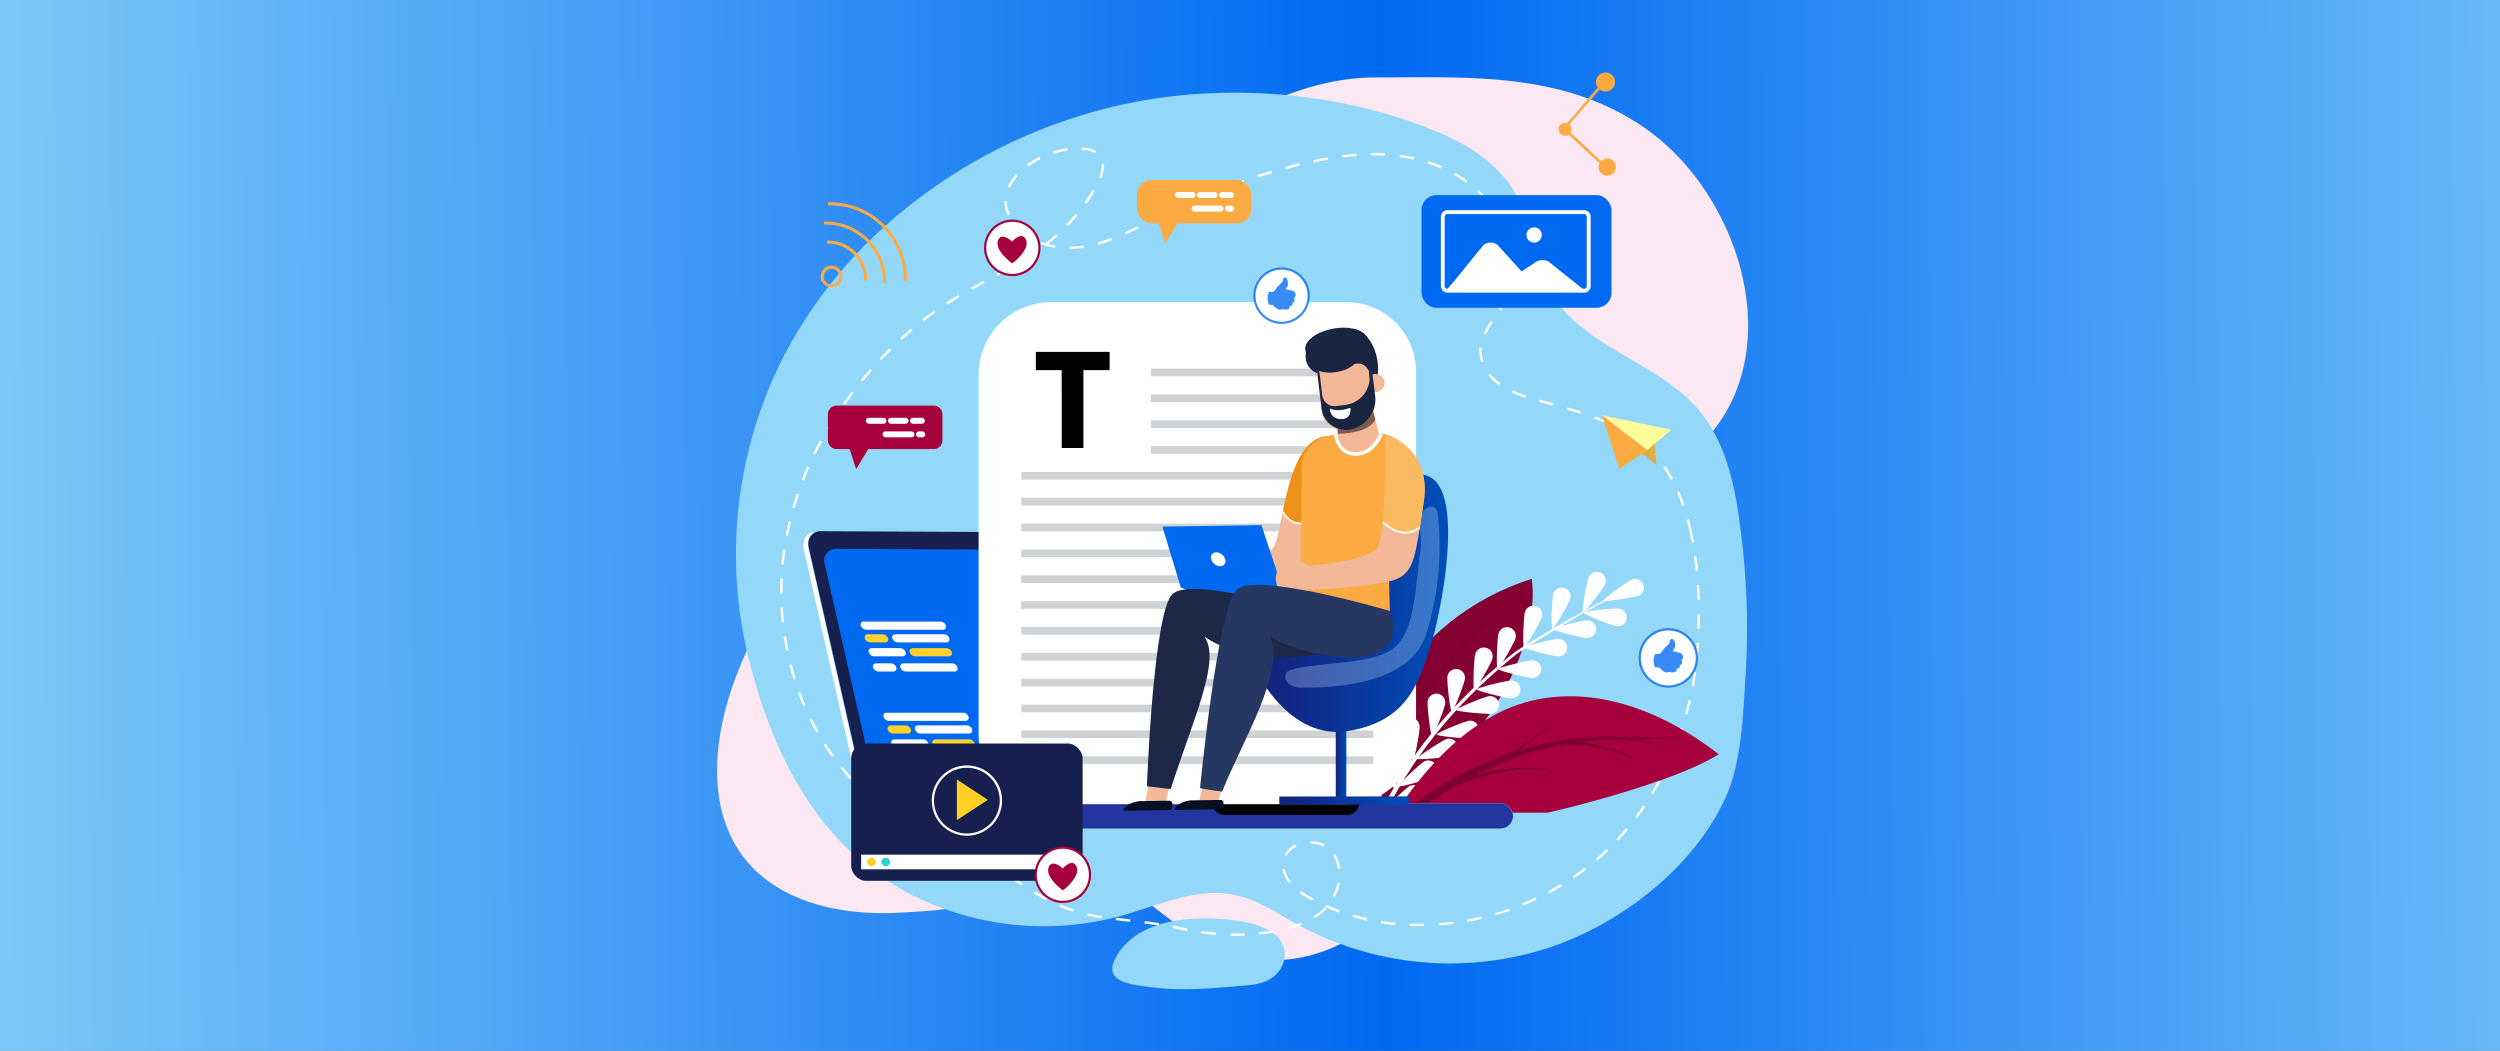
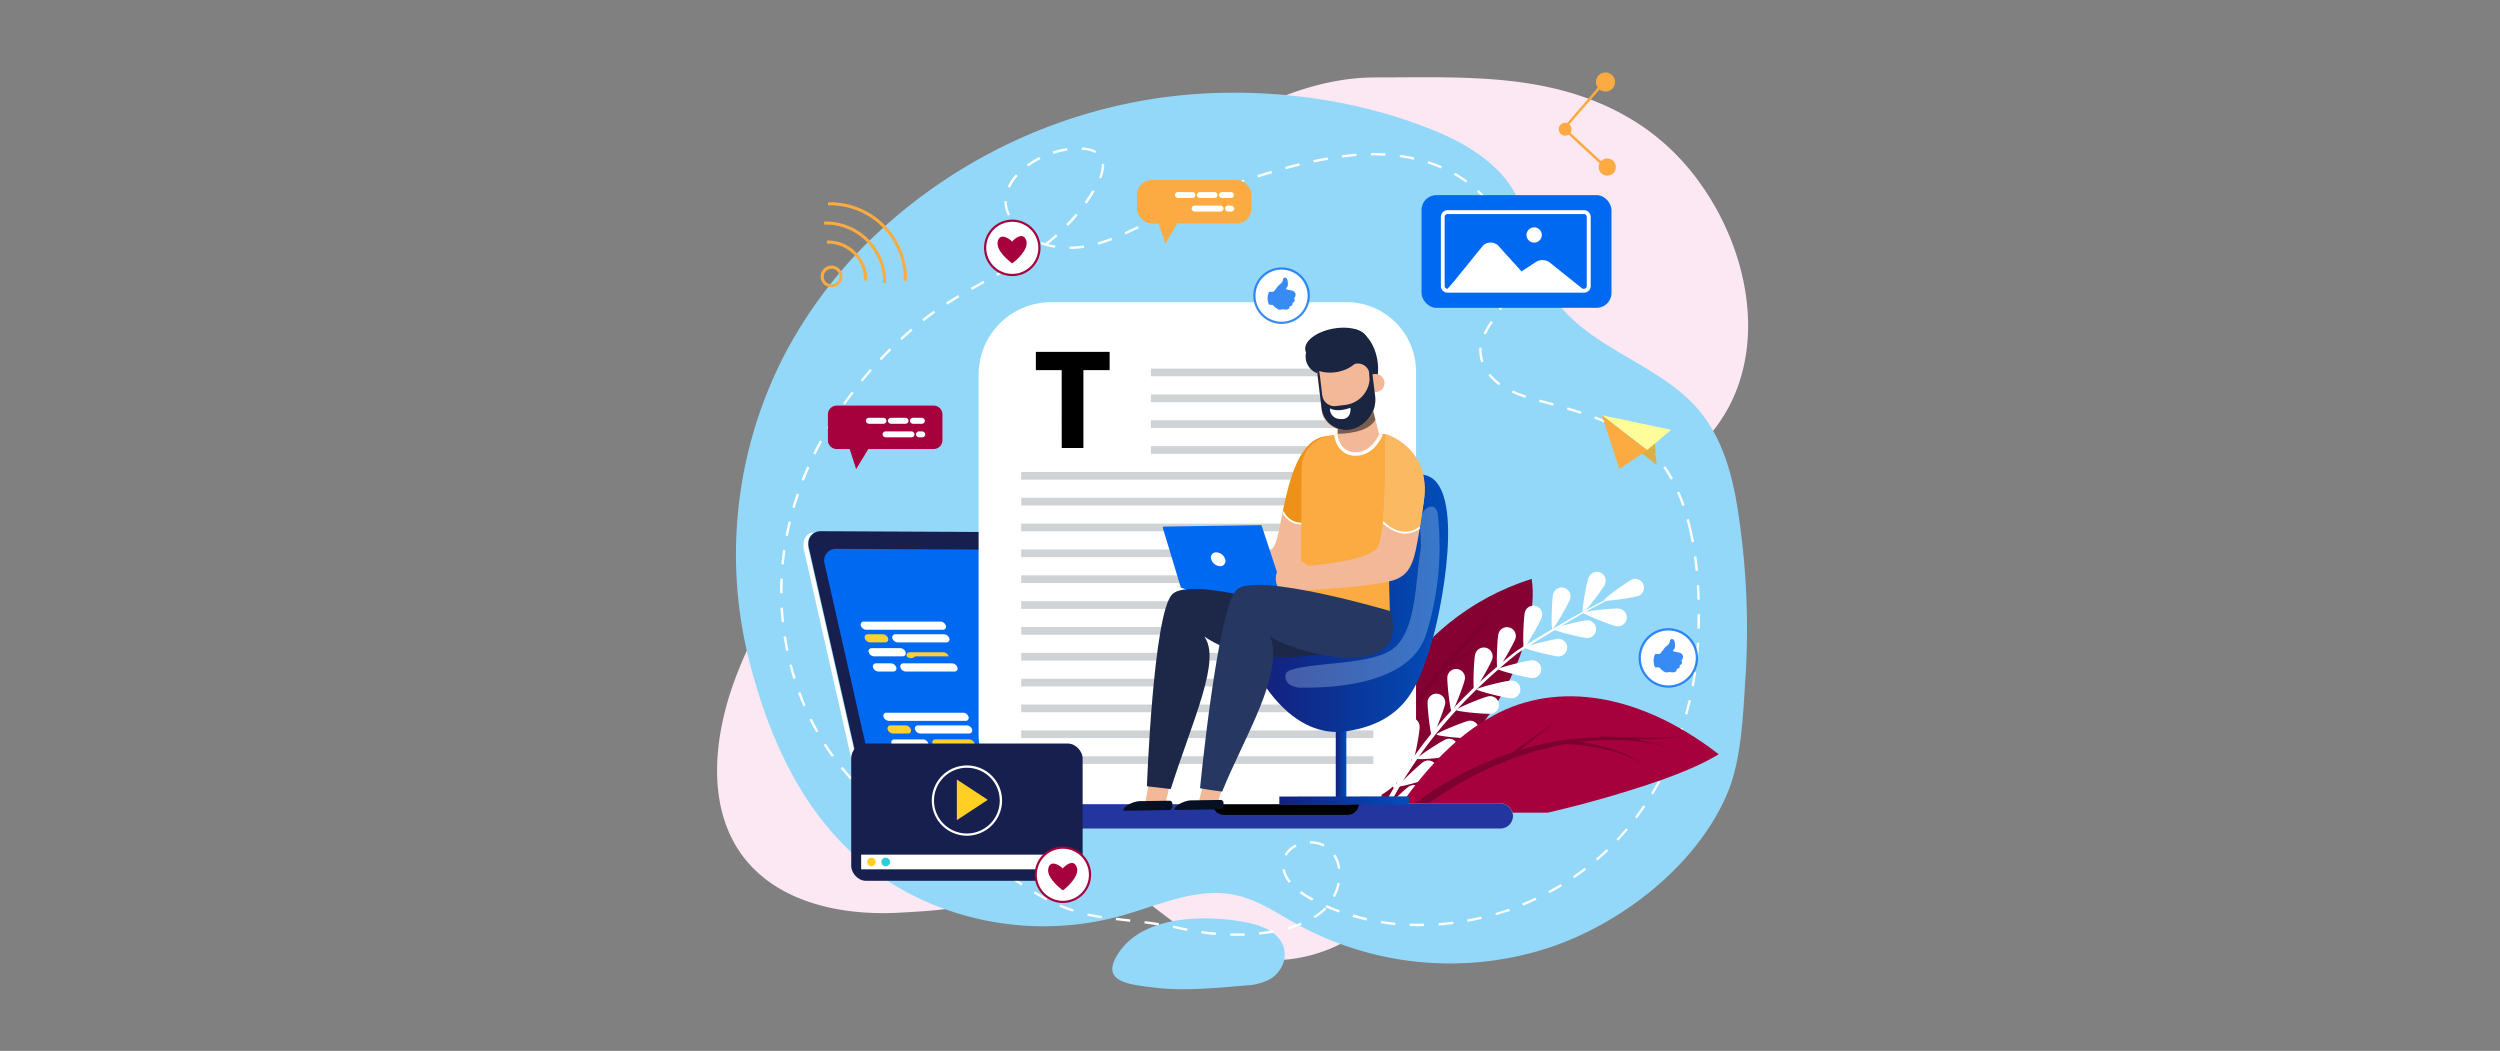
<svg xmlns="http://www.w3.org/2000/svg" xmlns:xlink="http://www.w3.org/1999/xlink" viewBox="0 0 678 285">
  <rect x="0" y="0" width="678" height="285" fill="#808080" stroke="none" />
  <defs>
    <style>.cls-1{isolation:isolate;}.cls-2{fill:url(#linear-gradient);}.cls-3{fill:#fce8f3;}.cls-4{fill:#93d8f9;}.cls-5{fill:#fff;}.cls-6{fill:#850131;}.cls-7{fill:#7d012e;}.cls-8{fill:#a6013d;}.cls-9{fill:#fbab41;}.cls-10{fill:#161f4d;}.cls-11,.cls-17{fill:#0069f2;}.cls-12{fill:#ffd130;}.cls-13{fill:#23369f;}.cls-14{fill:#d0d3d6;}.cls-15{fill:#ffcf24;}.cls-16{fill:#29d0d9;}.cls-17,.cls-18{opacity:0.78;}.cls-19{fill:url(#linear-gradient-2);}.cls-20{fill:url(#linear-gradient-3);}.cls-21{fill:url(#linear-gradient-4);}.cls-22{opacity:0.53;}.cls-23{fill:#c2e1f9;opacity:0.55;}.cls-24{fill:#f2b897;}.cls-25{fill:#ed9118;}.cls-26{fill:#1a2541;}.cls-27{opacity:0.5;mix-blend-mode:overlay;}.cls-28{fill:#071023;}.cls-29{fill:#1d2848;}.cls-30{fill:#fbb962;}.cls-31{fill:#263762;}.cls-32{fill:#dbaf46;}.cls-33{fill:#fffd99;}</style>
    <linearGradient id="linear-gradient" x1="-67.7" y1="144.61" x2="800.05" y2="140.11" gradientUnits="userSpaceOnUse">
      <stop offset="0" stop-color="#93d8f9" />
      <stop offset="0.51" stop-color="#0069f2" />
      <stop offset="0.71" stop-color="#3c97f5" />
      <stop offset="1" stop-color="#93d8f9" />
    </linearGradient>
    <linearGradient id="linear-gradient-2" x1="362.25" y1="205.6" x2="365.15" y2="205.6" gradientUnits="userSpaceOnUse">
      <stop offset="0" stop-color="#13207c" />
      <stop offset="1" stop-color="#004eba" />
    </linearGradient>
    <linearGradient id="linear-gradient-3" x1="346.95" y1="217.12" x2="382.07" y2="217.12" gradientTransform="translate(0.22 -0.37) rotate(0.06)" xlink:href="#linear-gradient-2" />
    <linearGradient id="linear-gradient-4" x1="341.8" y1="163.6" x2="392.73" y2="163.6" xlink:href="#linear-gradient-2" />
  </defs>
  <title>inscription-blogging-cartoon-bearded-man-sitting-chair-with-laptop_4827253</title>
  <g class="cls-1">
    <g id="Layer_1" data-name="Layer 1">
-       <rect class="cls-2" width="678" height="285" />
      <path class="cls-3" d="M461.09,49.73A62.69,62.69,0,0,0,445.6,34.38C423.53,19.39,398.2,21,373,21c-24.1,0-49.66,15.9-64.53,33.9-11.89,14.4-19.37,32.15-32,45.91s-29.3,22.49-43.28,34.6a120.4,120.4,0,0,0-33.91,48.94c-5.86,15.84-7.81,35.08,2.59,48.38,9.57,12.22,26.74,15.68,42.24,14.78,7.69-.45,19.15-.85,25.79-5,7.37-4.6,10.35-9.9,20.67-8.15,7.74,1.31,14.54,5.78,20.82,10.49s12.41,9.84,19.66,12.84c15,6.2,33.79,1.51,44.24-10.94,8-9.52,10.94-22.25,12.53-34.58s2.08-25,6.17-36.71c10.59-30.35,43.08-34,64.8-52.61C480.76,104,476.83,71.68,461.09,49.73Z" />
      <path class="cls-4" d="M338.93,250.34c-8.44-1.87-28.93-3.5-36.13,9-4.15,7.2,3.92,7.71,10.72,8.54,7.23.88,15.85.13,24.36-.63a15.89,15.89,0,0,0,5.91-1.37,8.2,8.2,0,0,0,4.37-5.15C349.51,255.31,345.21,251.74,338.93,250.34Z" />
      <g id="bg">
        <path class="cls-4" d="M238.45,62.75a142.08,142.08,0,0,1,70.92-35.38C336,22.56,366,25.54,390.75,36.16c8.63,3.71,18.1,10,21.39,19.1,3.41,9.46,4.07,19.05,10.72,27.42,9.82,12.37,27.56,16.42,37.79,28.47,7.15,8.43,9.7,19.69,11.14,30.58a208,208,0,0,1,1.64,41.05c-.68,10.05-1,22.95-4.93,32.26-8,19.12-27.76,34.72-47.11,41.53a86.31,86.31,0,0,1-69.2-5.67c-5.65-3.11-11.09-6.92-17.42-8.21-10.29-2.09-20.52,2.82-30.62,5.65a79.31,79.31,0,0,1-55.24-4.85c-26.31-12.68-39-37.75-45.78-64.51A117.84,117.84,0,0,1,213.18,95.4,124.66,124.66,0,0,1,238.45,62.75Z" />
      </g>
      <path class="cls-5" d="M335.15,253.79l-1.51,0,0-.65c1.29,0,2.6,0,3.9,0l0,.65C336.78,253.77,336,253.79,335.15,253.79Zm-5.44-.23c-1.28-.1-2.6-.25-3.91-.43l.09-.65c1.3.18,2.6.33,3.87.43Zm11.8-.1-.06-.64c1.29-.14,2.59-.32,3.86-.53l.11.64C344.14,253.15,342.82,253.33,341.51,253.46Zm-19.6-1c-.84-.16-1.71-.34-2.56-.54l-1.28-.28.14-.64,1.28.28c.85.2,1.71.38,2.55.54Zm27.37-.38-.17-.63a32.18,32.18,0,0,0,3.67-1.23l.25.6A30,30,0,0,1,349.28,252.1Zm35.78-.9c-.92,0-1.84,0-2.75-.06l0-.65c1.28,0,2.6.06,3.9,0v.65Zm5.12-.19,0-.65c1.29-.1,2.6-.23,3.88-.39l.08.65C392.81,250.78,391.49,250.91,390.18,251Zm-75.95,0c-1.16-.18-2.43-.36-3.87-.54l.08-.64c1.45.17,2.72.35,3.89.53Zm64.15-.1c-1.3-.13-2.61-.3-3.9-.5l.1-.65c1.28.21,2.58.37,3.87.5ZM398,250l-.11-.64c1.27-.23,2.55-.5,3.82-.8l.15.64C400.57,249.51,399.27,249.78,398,250Zm-91.52,0-3.89-.45.08-.65,3.88.45Zm64.14-.35c-1.28-.29-2.57-.62-3.82-1L367,248c1.24.36,2.51.69,3.78,1Zm-14-.6-.35-.56a17.33,17.33,0,0,0,3-2.39l.47.45A17.93,17.93,0,0,1,356.57,249Zm-57.89,0-2.31-.39-1.56-.32.14-.64c.5.11,1,.22,1.54.31.77.15,1.53.28,2.29.39Zm107-.79-.18-.63c1.24-.36,2.49-.76,3.72-1.19l.21.62C408.17,247.43,406.91,247.83,405.65,248.2Zm-42.6-.77c-1.24-.45-2.47-.94-3.66-1.47l.26-.59c1.18.51,2.4,1,3.62,1.44ZM291,247.25c-1.24-.39-2.48-.85-3.7-1.37l.26-.6c1.19.51,2.42,1,3.64,1.35Zm122.08-1.65-.25-.6c1.2-.49,2.41-1,3.58-1.57l.28.59C415.5,244.57,414.29,245.11,413.08,245.6Zm-57.25-1.34-.35-.19a23.73,23.73,0,0,1-3-1.88l.39-.53a24.4,24.4,0,0,0,3,1.84l.35.18Zm-72.09-.07c-1.09-.57-2.21-1.21-3.43-1.94l.34-.56c1.2.73,2.31,1.36,3.39,1.92Zm78.3-.88-.58-.3a12.63,12.63,0,0,0,1.25-3.6l.65.12A13.81,13.81,0,0,1,362,243.31Zm58.16-1.06-.31-.58c1.15-.61,2.29-1.26,3.4-1.93l.33.56C422.51,241,421.36,241.63,420.2,242.25ZM277,240.16l-2-1.31L273.7,238l.36-.55,1.28.84,2,1.3Zm72.56-.71a8.41,8.41,0,0,1-1.76-3.64l.64-.12a7.79,7.79,0,0,0,1.63,3.35Zm77.4-1.28-.37-.54c1.07-.73,2.14-1.5,3.16-2.28l.4.52C429.09,236.66,428,237.44,426.94,238.17Zm-156.53-2.26c-.81-.5-1.64-1-2.49-1.51l-.87-.5.33-.56.87.5c.86.5,1.69,1,2.5,1.51Zm92.41-.3a9.09,9.09,0,0,0-1.26-3.53l.55-.35a9.67,9.67,0,0,1,1.36,3.79Zm70.37-2.21-.42-.5c1-.84,2-1.72,2.89-2.62l.45.47C435.17,231.66,434.19,232.55,433.19,233.4Zm-84.28-1.3-.57-.31a6.69,6.69,0,0,1,3-2.76l.29.58A6,6,0,0,0,348.91,232.1Zm-85.3,0c-1.06-.55-2.21-1.12-3.5-1.74l.28-.59c1.3.63,2.45,1.2,3.52,1.75Zm95.26-2.51a7.73,7.73,0,0,0-3.49-.8h-.15v-.65h.15a8.38,8.38,0,0,1,3.79.87Zm-102.3-.9-.56-.27-3-1.4.28-.59,3,1.4.57.26ZM438.88,228l-.48-.44c.88-.95,1.75-1.93,2.58-2.93l.5.42C440.64,226,439.76,227,438.88,228Zm-189.39-2.7c-1.25-.63-2.39-1.23-3.48-1.83l.32-.57c1.08.6,2.21,1.19,3.45,1.82Zm194.44-3.33-.52-.4c.77-1,1.53-2.1,2.26-3.17l.54.36C445.48,219.8,444.71,220.88,443.93,221.92Zm-201.31-.49c-1.14-.72-2.24-1.46-3.27-2.2l.38-.53c1,.73,2.11,1.47,3.23,2.17Zm-6.37-4.64c-1-.84-2-1.73-2.92-2.64l.45-.47c.93.9,1.91,1.78,2.89,2.61Zm212.09-1.39-.56-.34c.67-1.1,1.32-2.24,1.94-3.39l.57.31C449.67,213.14,449,214.29,448.34,215.4Zm-217.76-4.07c-.88-1-1.75-2-2.58-3l.51-.41c.82,1,1.68,2,2.55,2.95Zm221.51-2.85-.59-.28c.56-1.16,1.1-2.36,1.61-3.56l.6.26C453.2,206.11,452.65,207.31,452.09,208.48Zm-226.48-3.26c-.77-1.06-1.51-2.15-2.21-3.26l.55-.35c.69,1.1,1.43,2.18,2.19,3.23Zm229.56-4-.61-.22c.45-1.21.88-2.45,1.29-3.69l.62.2C456.06,198.78,455.63,200,455.17,201.24Zm-233.8-2.65c-.64-1.14-1.26-2.31-1.83-3.49l.58-.28c.57,1.16,1.19,2.32,1.82,3.45Zm236.23-4.83-.63-.17c.34-1.25.67-2.52,1-3.79l.64.15C458.27,191.23,457.94,192.51,457.6,193.76Zm-239.71-2.23c-.51-1.2-1-2.43-1.46-3.66l.62-.23c.44,1.22.93,2.44,1.44,3.63Zm241.48-5.43-.64-.12c.24-1.27.45-2.57.64-3.85l.65.09C459.83,183.51,459.61,184.82,459.37,186.1Zm-244.21-2c-.38-1.24-.75-2.51-1.07-3.78l.63-.16c.32,1.25.68,2.52,1.07,3.75Zm245.34-5.82-.65-.07c.13-1.29.24-2.6.32-3.89l.65,0C460.74,175.7,460.63,177,460.5,178.32Zm-247.3-1.8c-.26-1.28-.5-2.58-.7-3.87l.65-.1c.2,1.28.43,2.57.69,3.84ZM461,170.47l-.66,0c0-1.31.05-2.62.05-3.89l.66,0v0C461,167.83,461,169.15,461,170.47Zm-249-1.72c-.14-1.3-.25-2.62-.32-3.93l.66,0c.07,1.29.17,2.6.31,3.89Zm248.33-6.12c0-1.31-.1-2.63-.18-3.91l.65,0c.08,1.29.14,2.61.18,3.93Zm-248.77-1.74v-.47c0-1.15,0-2.32.08-3.46l.65,0c0,1.14-.08,2.3-.08,3.44v.47Zm248.28-6.06c-.12-1.32-.28-2.62-.45-3.88l.65-.09c.17,1.27.33,2.58.46,3.9Zm-247.28-1.74-.65-.06c.11-1.18.25-2.37.41-3.54l.06-.37.64.09-.05.37C212.81,150.74,212.67,151.92,212.56,153.09Zm246.22-6c-.24-1.3-.51-2.59-.8-3.82-.19-.78-.39-1.56-.6-2.33l.63-.18c.22.78.42,1.57.6,2.36.3,1.24.57,2.54.81,3.85Zm-245.1-1.72-.64-.13c.25-1.28.53-2.57.84-3.84l.63.15C214.21,142.82,213.93,144.1,213.68,145.37Zm1.84-7.59-.63-.18c.37-1.25.77-2.52,1.19-3.75l.62.21C216.28,135.29,215.88,136.54,215.52,137.78Zm240.71-.57c-.43-1.25-.91-2.47-1.41-3.63l.6-.26c.51,1.17,1,2.41,1.43,3.68ZM218,130.39l-.6-.24c.47-1.21,1-2.44,1.5-3.63l.6.26C219,128,218.5,129.18,218,130.39Zm235.09-.3a35.56,35.56,0,0,0-2-3.31l.54-.37a38,38,0,0,1,2.06,3.36Zm-4.42-6.37A28.21,28.21,0,0,0,446,121l.42-.49a27.38,27.38,0,0,1,2.82,2.78Zm-227.53-.49-.58-.28c.57-1.17,1.17-2.35,1.79-3.5l.58.31C222.34,120.91,221.74,122.08,221.17,123.23Zm221.67-4.54c-1.06-.68-2.18-1.34-3.36-2l.31-.58c1.19.63,2.33,1.3,3.4,2Zm-218-2.33-.56-.33c.66-1.12,1.36-2.24,2.07-3.35l.55.36C226.23,114.14,225.54,115.25,224.88,116.36ZM436,115c-1.13-.5-2.35-1-3.61-1.47l.22-.61c1.28.48,2.51,1,3.65,1.48Zm-7.3-2.75c-1.16-.38-2.38-.75-3.74-1.15l.18-.63c1.37.4,2.6.78,3.76,1.16Zm-7.51-2.22-2.42-.67-1.36-.37.17-.63,1.36.37,2.42.67Zm-192-.26-.54-.38c.75-1.06,1.53-2.13,2.32-3.17l.52.39C230.64,107.68,229.86,108.74,229.12,109.8Zm184.49-1.87a35.58,35.58,0,0,1-3.69-1.41l.27-.59a32.31,32.31,0,0,0,3.62,1.37Zm-7.15-3.39a14.53,14.53,0,0,1-2.88-2.76l.51-.41a13.85,13.85,0,0,0,2.76,2.64Zm-172.62-1-.51-.41c.82-1,1.68-2,2.54-3l.49.43C235.51,101.57,234.66,102.57,233.84,103.57Zm167.8-5.3a9.31,9.31,0,0,1-.52-3c0-.13,0-.27,0-.4s0-.37,0-.56l.65.07c0,.17,0,.35,0,.52s0,.25,0,.37a8.88,8.88,0,0,0,.49,2.84ZM239,97.7l-.48-.45c.9-.94,1.82-1.89,2.75-2.81l.46.47C240.81,95.82,239.89,96.76,239,97.7Zm5.56-5.49-.44-.48c1-.88,1.95-1.76,2.94-2.61l.43.5C246.5,90.46,245.52,91.34,244.56,92.21Zm158.36-1.5-.59-.28a29.26,29.26,0,0,1,2-3.42l.55.36A28.19,28.19,0,0,0,402.92,90.71ZM250.5,87.13l-.4-.51c1-.78,2.05-1.57,3.16-2.35l.37.53C252.54,85.58,251.48,86.36,250.5,87.13Zm156.53-3-.56-.34q.22-.36.42-.72a19.58,19.58,0,0,0,1.27-2.75l.62.24a21.38,21.38,0,0,1-1.32,2.83ZM256.88,82.63l-.35-.55c1-.67,2.14-1.34,3.34-2.06l.34.57C259,81.3,257.92,82,256.88,82.63Zm6.72-4-.32-.57,3.42-1.91.32.58C265.88,77.36,264.73,78,263.6,78.63Zm146.23-2-.64-.11a23.26,23.26,0,0,0,.37-3.85h.65A23.3,23.3,0,0,1,409.83,76.67ZM270.45,74.83l-.31-.57c1.14-.63,2.28-1.27,3.41-1.92l.32.57Q272.18,73.89,270.45,74.83Zm6.81-3.91-.34-.55c.73-.44,1.45-.89,2.17-1.34.38-.25.76-.49,1.14-.75l.36.54-1.15.76Zm132.05-2.06a27.82,27.82,0,0,0-.81-3.79l.62-.18a27.83,27.83,0,0,1,.83,3.87ZM290.09,67.52v-.65a28.36,28.36,0,0,0,3.86-.3l.09.64A26.7,26.7,0,0,1,290.09,67.52Zm-4-.32a19.53,19.53,0,0,1-3.84-1l.24-.61c.33.13.65.24,1,.35,1-.76,1.94-1.56,2.86-2.38l.43.48c-.81.73-1.66,1.45-2.53,2.13.64.18,1.29.32,2,.44Zm11.78-.83-.18-.63c1.2-.34,2.4-.74,3.69-1.24l.23.61C300.35,65.61,299.12,66,297.91,66.37Zm-19.13-2.1a21,21,0,0,1-3-2.55l.47-.46a19.64,19.64,0,0,0,2.95,2.47Zm26.5-.69L305,63c1-.48,2.16-1,3.53-1.69l.29.58C307.45,62.56,306.32,63.1,305.28,63.58Zm101.9-2.15A29.52,29.52,0,0,0,405.39,58l.56-.34a30.89,30.89,0,0,1,1.83,3.52Zm-117.52-.16-.47-.46c.92-.94,1.8-1.91,2.62-2.88l.5.42C291.48,59.33,290.59,60.32,289.66,61.27Zm22.67-1.15-.29-.59c1.15-.58,2.33-1.16,3.52-1.73l.28.59C314.65,59,313.48,59.54,312.33,60.12Zm-38.95-1.65a9,9,0,0,1-.95-3.91h.65a8.34,8.34,0,0,0,.89,3.63Zm46-1.75-.27-.59c1.18-.55,2.37-1.09,3.58-1.62l.26.6C321.75,55.64,320.56,56.18,319.38,56.72Zm-24.65-1.5-.54-.37c.77-1.08,1.48-2.18,2.11-3.27l.57.32C296.22,53,295.5,54.13,294.73,55.22Zm108.44-.41A28.44,28.44,0,0,0,400.54,52l.45-.47a28.7,28.7,0,0,1,2.69,2.91Zm-76.62-1.24-.25-.6c1.2-.5,2.42-1,3.64-1.48l.24.61Q328.35,52.82,326.55,53.57ZM273.9,50.9l-.59-.27a13.07,13.07,0,0,1,2.21-3.34l.49.44A12.5,12.5,0,0,0,273.9,50.9Zm59.93-.21-.23-.61c1.23-.46,2.46-.9,3.7-1.33l.21.61C336.28,49.79,335.05,50.24,333.83,50.69Zm63.72-1.18a33.07,33.07,0,0,0-3.27-2.09l.32-.57A34.31,34.31,0,0,1,397.93,49Zm-98.89-1.14-.61-.25a8.84,8.84,0,0,0,.76-3.28c0-.13,0-.25,0-.38l.65-.05c0,.14,0,.29,0,.43A9.54,9.54,0,0,1,298.66,48.37Zm42.56-.25-.2-.63c1.26-.4,2.52-.8,3.75-1.16L345,47C343.73,47.32,342.47,47.71,341.22,48.12Zm7.5-2.23-.17-.63c1.29-.35,2.57-.68,3.81-1l.15.63C351.28,45.22,350,45.54,348.72,45.89Zm42.08-.2c-1.17-.5-2.39-1-3.64-1.36l.2-.62c1.27.41,2.51.87,3.7,1.39Zm-111.93-.53-.39-.53a24.38,24.38,0,0,1,3.4-2.06l.29.59A23,23,0,0,0,278.87,45.16Zm77.46-1.09-.13-.64c1.3-.27,2.6-.52,3.86-.73l.11.64C358.92,43.56,357.62,43.8,356.33,44.07Zm27.08-.75c-1.25-.28-2.54-.51-3.83-.69l.09-.65c1.31.19,2.62.42,3.88.7ZM364,42.75l-.08-.64c.82-.11,1.63-.21,2.44-.29.49-.06,1-.1,1.47-.14l.05.65c-.48,0-1,.08-1.45.14C365.65,42.55,364.85,42.65,364,42.75Zm11.67-.5c-1.28-.08-2.59-.11-3.89-.1V41.5c1.31,0,2.64,0,3.94.1Zm-89.95-.55-.2-.62a24.86,24.86,0,0,1,3.87-.9l.1.65A23.32,23.32,0,0,0,285.75,41.7ZM297,41.51a8,8,0,0,0-3.61-.88V40a8.56,8.56,0,0,1,3.94,1Z" />
      <path class="cls-6" d="M365.89,214.64c3.24-14.08,14.21-46.34,49.49-57.66,2.52,15.18-10.48,49.79-44.9,63.42h-4.59Z" />
      <path class="cls-7" d="M365.89,218.08q3.63-6.41,7.48-12.69c2.36-3.8,4.79-7.56,7.33-11.25s5.26-7.26,8.08-10.73a104,104,0,0,1,9.08-9.92,56.7,56.7,0,0,1,10.64-8.13A59.85,59.85,0,0,0,398.36,174a118.91,118.91,0,0,0-8.57,10.18q-4,5.33-7.63,10.93t-7,11.33c-2.71,4.6-5.29,9.26-7.83,14h-1.41Z" />
      <path class="cls-7" d="M374.47,206.69c1.62-1.91,3.17-3.77,4.84-5.58s3.39-3.54,5.21-5.19a46,46,0,0,1,5.79-4.53,23.9,23.9,0,0,1,6.62-3.17,24.32,24.32,0,0,0-6.81,2.88,47.08,47.08,0,0,0-6.05,4.3c-1.91,1.58-3.74,3.26-5.5,5s-3.46,3.58-5.1,5.36Z" />
      <path class="cls-7" d="M383.56,192.33l.09-.26.05-.22.11-.44.19-.87.36-1.74c.22-1.17.44-2.33.63-3.5s.38-2.33.52-3.51a21.94,21.94,0,0,0,.2-3.53,21.7,21.7,0,0,1-.41,3.5c-.22,1.16-.47,2.31-.73,3.46s-.55,2.29-.85,3.43l-.45,1.7-.25.85-.12.42-.07.2-.05.15Z" />
      <path class="cls-7" d="M391.81,181.66a87.81,87.81,0,0,1,7.86-5.15,44.55,44.55,0,0,1,4.19-2.13,12.71,12.71,0,0,1,4.52-1.22,12.91,12.91,0,0,0-4.62,1,45.32,45.32,0,0,0-4.34,1.91,88.64,88.64,0,0,0-8.23,4.75Z" />
      <path class="cls-7" d="M396.5,176a88,88,0,0,0,6.22-7.17,43.14,43.14,0,0,0,2.7-3.91,12.62,12.62,0,0,0,1.84-4.34,12.75,12.75,0,0,1-2.06,4.2,45,45,0,0,1-2.89,3.71,86.87,86.87,0,0,1-6.55,6.74Z" />
      <path class="cls-8" d="M365.89,155.86a68.26,68.26,0,0,1,18.05-22c7.73,13.09,8.14,49.3-18.05,74.38Z" />
      <path class="cls-7" d="M365.89,177.47q1.25-4.71,2.75-9.34a104.1,104.1,0,0,1,4.9-12.52,56.8,56.8,0,0,1,7-11.42,60.87,60.87,0,0,0-6.34,11.72,119.16,119.16,0,0,0-4.34,12.59q-1.83,6.41-3.18,12.94c-.27,1.29-.54,2.59-.79,3.88Z" />
      <path class="cls-7" d="M365.89,186.23c.83-1.77,1.71-3.51,2.67-5.22a48.08,48.08,0,0,1,4.1-6.19,24.42,24.42,0,0,1,5.31-5.14,24.11,24.11,0,0,0-5,5.35,45.15,45.15,0,0,0-3.77,6.31c-1.1,2.19-2.09,4.43-3,6.71-.1.25-.2.5-.29.75Z" />
      <path class="cls-7" d="M365.89,171.74c.2,1,.39,2,.56,3l.3,1.75.13.88.06.45,0,.22,0,.28-.87-.05v-.38l0-.43-.07-.88-.11-1Z" />
      <path class="cls-7" d="M370,164.82a84.92,84.92,0,0,1,6-7.39,44.25,44.25,0,0,1,3.36-3.35,12.83,12.83,0,0,1,4-2.56,12.7,12.7,0,0,0-3.78,2.76,45.31,45.31,0,0,0-3.14,3.5,85,85,0,0,0-5.48,7.63Z" />
      <path class="cls-7" d="M372.21,158a86.75,86.75,0,0,0,3.69-8.65,44.75,44.75,0,0,0,1.36-4.5,12.66,12.66,0,0,0,.41-4.66,12.66,12.66,0,0,1-.15,4.71,43.12,43.12,0,0,1-1.11,4.62,87.36,87.36,0,0,1-3.23,8.93Z" />
      <path class="cls-5" d="M420.65,171.48c-1.6,1-3.19,1.94-4.78,2.93l-2.37,1.49-1.17.76-.58.39-.26.18-.27.22q-4.37,3.53-8.46,7.34c-2.75,2.52-5.37,5.18-7.89,7.92-1.27,1.37-2.48,2.79-3.69,4.2l-1.78,2.16c-.59.72-1.14,1.47-1.72,2.2-.28.37-.57.73-.84,1.11l-.83,1.13c-.54.75-1.1,1.5-1.61,2.27s-1.06,1.53-1.57,2.31l-1.51,2.35q-2.94,4.76-5.43,9.74v0l-.12.17h-1.7l.22-.24c.11-.11.2-.22.29-.32a3.4,3.4,0,0,0,.21-.27c1.71-3.33,3.57-6.59,5.57-9.75l1.55-2.36c.52-.77,1.07-1.54,1.61-2.31s1.1-1.52,1.66-2.28l.84-1.13c.28-.37.58-.73.87-1.1.58-.74,1.15-1.48,1.75-2.21l1.81-2.15c1.24-1.41,2.47-2.83,3.77-4.19,2.57-2.73,5.24-5.37,8-7.88s5.64-5,8.57-7.27l.28-.22.31-.22.6-.38,1.19-.75,2.39-1.47c1.6-1,3.2-1.93,4.82-2.88,3.22-1.9,6.47-3.76,9.76-5.55s6.61-3.52,10-5l.12.27c-3.4,1.54-6.7,3.31-10,5.12S423.85,169.55,420.65,171.48Z" />
      <path class="cls-5" d="M367.7,220.4a14.26,14.26,0,0,1-.83-2,2.4,2.4,0,0,1,4.65-1.16,23,23,0,0,1,.2,3.13Z" />
      <path class="cls-5" d="M377.88,220.4a11.41,11.41,0,0,1,1.39-1.11,2.39,2.39,0,0,1,3.27.89l.11.22Z" />
      <path class="cls-5" d="M374,220.4a51.18,51.18,0,0,1-4.18-8,2.4,2.4,0,1,1,4.65-1.16,53,53,0,0,1,0,9.2Z" />
      <path class="cls-5" d="M382.23,213.22a2.39,2.39,0,0,1,2.39,4.15c-1.15.66-9,2.93-9.25,2.55S381.09,213.88,382.23,213.22Z" />
      <path class="cls-5" d="M378.45,204.5a2.4,2.4,0,0,0-4.65,1.16c.32,1.28,4.14,8.54,4.56,8.44S378.77,205.79,378.45,204.5Z" />
      <path class="cls-5" d="M386.2,206.52a2.4,2.4,0,0,1,2.39,4.16c-1.15.66-9,2.92-9.25,2.54S385.06,207.18,386.2,206.52Z" />
      <path class="cls-5" d="M385,197a2.4,2.4,0,1,0-4.79.27c.08,1.32,2.49,9.16,2.93,9.14S385.09,198.36,385,197Z" />
      <path class="cls-5" d="M392.26,200.45a2.4,2.4,0,0,1,1.58,4.53c-1.25.43-9.42,1.2-9.56.79S391,200.89,392.26,200.45Z" />
      <path class="cls-5" d="M391.94,190.78a2.4,2.4,0,0,0-4.76-.61c-.16,1.31.77,9.46,1.21,9.52S391.77,192.09,391.94,190.78Z" />
      <path class="cls-5" d="M398.44,195.46a2.4,2.4,0,0,1,.71,4.74c-1.3.2-9.47-.54-9.54-1S397.13,195.66,398.44,195.46Z" />
      <path class="cls-5" d="M397.28,184.13a2.39,2.39,0,0,0-4.75-.61c-.17,1.32.76,9.47,1.2,9.52S397.11,185.44,397.28,184.13Z" />
      <path class="cls-5" d="M403.78,188.82a2.39,2.39,0,1,1,.71,4.73c-1.3.2-9.47-.54-9.54-1S402.47,189,403.78,188.82Z" />
      <path class="cls-5" d="M404.68,178.79a2.4,2.4,0,1,0-4.61-1.31c-.36,1.27-.67,9.47-.25,9.59S404.32,180.06,404.68,178.79Z" />
      <path class="cls-5" d="M409.77,184.58a2.4,2.4,0,1,1,0,4.79c-1.32,0-9.29-2-9.29-2.41S408.44,184.57,409.77,184.58Z" />
      <path class="cls-5" d="M411,173.14a2.39,2.39,0,1,0-4.6-1.32c-.37,1.27-.67,9.47-.25,9.59S410.62,174.41,411,173.14Z" />
      <path class="cls-5" d="M415.59,179.08a2.4,2.4,0,0,1,0,4.8c-1.32,0-9.28-2-9.28-2.41S414.27,179.08,415.59,179.08Z" />
      <path class="cls-5" d="M418.16,167.31a2.39,2.39,0,1,0-4.6-1.32c-.37,1.27-.67,9.47-.25,9.59S417.8,168.58,418.16,167.31Z" />
      <path class="cls-5" d="M422.77,173.25a2.4,2.4,0,0,1,0,4.79c-1.32,0-9.28-2-9.28-2.4S421.44,173.25,422.77,173.25Z" />
      <path class="cls-5" d="M425.86,162.29a2.4,2.4,0,0,0-4.61-1.32c-.36,1.27-.67,9.47-.24,9.59S425.5,163.56,425.86,162.29Z" />
      <path class="cls-5" d="M430.47,168.23a2.4,2.4,0,0,1,0,4.8c-1.32,0-9.29-2-9.29-2.41S429.14,168.23,430.47,168.23Z" />
      <path class="cls-5" d="M435.22,158.55a2.4,2.4,0,1,0-4.39-1.93c-.53,1.21-1.95,9.29-1.54,9.47S434.68,159.76,435.22,158.55Z" />
      <path class="cls-5" d="M439,165.06a2.4,2.4,0,1,1-.65,4.75c-1.31-.18-8.94-3.21-8.88-3.64S437.66,164.88,439,165.06Z" />
      <path class="cls-5" d="M442.68,157.12a2.4,2.4,0,0,1,1.8,4.44c-1.23.5-9.34,1.69-9.51,1.28S441.45,157.62,442.68,157.12Z" />
      <path class="cls-8" d="M419.75,220.4H378.44c4.8-7.14,13.54-18.88,25.12-25.5,16.45-10,39.43-8.21,62.55,9.65-7.55,4.72-21.5,9.35-36.59,13.42Q424.74,219.23,419.75,220.4Z" />
      <path class="cls-7" d="M421.06,202.52a85.47,85.47,0,0,0-15.15,4.94,96.33,96.33,0,0,0-13.86,7.33c-2.75,1.75-5.37,3.63-7.9,5.61h-3.72a102.27,102.27,0,0,1,10.4-7.34,97.68,97.68,0,0,1,14.35-7.2,86.7,86.7,0,0,1,15.61-4.58A70.43,70.43,0,0,1,437.12,200,50.2,50.2,0,0,1,453,203a52.25,52.25,0,0,0-15.9-2.35A74.73,74.73,0,0,0,421.06,202.52Z" />
-       <path class="cls-7" d="M391.24,214.75a77.77,77.77,0,0,1,8.05-3.24,57.57,57.57,0,0,1,8.33-2.15,41,41,0,0,1,8.47-.69,24,24,0,0,1,8.1,1.49,23.67,23.67,0,0,0-8.05-1.83,42,42,0,0,0-8.59.34,60.06,60.06,0,0,0-8.55,1.85,82.57,82.57,0,0,0-8.26,2.95Z" />
      <path class="cls-7" d="M409.19,205.74l.27-.19.21-.16.41-.32.81-.65,1.62-1.29c1.08-.86,2.18-1.71,3.27-2.57s2.2-1.7,3.3-2.57a35.91,35.91,0,0,0,3.16-2.7,38.52,38.52,0,0,1-3.33,2.55l-3.46,2.41c-1.15.8-2.3,1.6-3.43,2.41l-1.69,1.21-.85.6-.42.29-.21.15-.16.1Z" />
      <path class="cls-7" d="M424.91,201.81a61.09,61.09,0,0,1,11,1.56,38.78,38.78,0,0,1,5.2,1.62l1.24.52,1.17.61c.39.22.74.46,1.11.7s.65.55,1,.83c-.3-.29-.59-.61-.92-.88s-.7-.52-1.07-.76l-1.15-.67-1.2-.59a38.9,38.9,0,0,0-5.14-1.89,61.69,61.69,0,0,0-11.05-2.12Z" />
      <path class="cls-7" d="M433.74,200.77l11.57-.24c1.93,0,3.87-.11,5.81-.24l1.45-.12L454,200c.48-.07,1-.17,1.42-.26s.91-.27,1.37-.39c-.47.1-.92.24-1.39.33s-.95.14-1.43.19l-1.45.11-1.45.05c-1.93,0-3.86,0-5.79,0l-11.51-.3C433.78,200.06,433.76,200.41,433.74,200.77Z" />
      <path class="cls-8" d="M253.2,110H226.92a2.39,2.39,0,0,0-2.39,2.39v7a2.39,2.39,0,0,0,2.39,2.39h3.51l1.76,5.45,3.29-5.45H253.2a2.39,2.39,0,0,0,2.39-2.39v-7A2.39,2.39,0,0,0,253.2,110Z" />
      <rect class="cls-5" x="234.82" y="113.31" width="5.6" height="1.62" rx="0.81" />
      <rect class="cls-5" x="240.8" y="113.31" width="5.6" height="1.62" rx="0.81" />
      <rect class="cls-5" x="246.78" y="113.31" width="4.06" height="1.62" rx="0.81" />
      <rect class="cls-5" x="239.35" y="116.99" width="8.67" height="1.62" rx="0.81" />
      <rect class="cls-5" x="248.41" y="116.99" width="2.52" height="1.62" rx="0.81" />
      <path class="cls-9" d="M438,22.25a2.58,2.58,0,1,0-2.58,2.57A2.58,2.58,0,0,0,438,22.25Z" />
      <path class="cls-9" d="M426.22,35.06a1.75,1.75,0,1,0-1.75,1.74A1.74,1.74,0,0,0,426.22,35.06Z" />
      <path class="cls-9" d="M438.22,45.29a2.33,2.33,0,1,0-2.33,2.35A2.33,2.33,0,0,0,438.22,45.29Z" />
      <path class="cls-9" d="M435.93,46.11c-.09,0-.38-.13-12-11l-.24-.22,11.05-12.76.52.46L424.65,34.82c4.49,4.2,11.11,10.36,11.56,10.65l-.06,0Z" />
      <g id="laptop">
        <path class="cls-5" d="M232.84,214.43c0-.13-.07-.27-.1-.4l-14.82-65.35v0s0-.07,0-.11,0-.24,0-.35a.13.13,0,0,1,0-.06v-.07a3.54,3.54,0,0,1,0-.56v-.07c0-.14,0-.29.05-.43v0a2.22,2.22,0,0,1,.09-.37l0-.13a1.86,1.86,0,0,1,.1-.25l.06-.14.12-.22,0-.06,0,0a2.88,2.88,0,0,1,.33-.43h0l0-.05A2.5,2.5,0,0,1,219,145l0,0,.1-.06a.66.66,0,0,1,.17-.12l0,0,.11-.06.15-.08,0,0,.14-.06.14-.05,0,0,.19-.06.12,0h0l.27,0,.08,0h0a2.6,2.6,0,0,1,.4,0l1.42-.21h0a2.73,2.73,0,0,0-.41,0l-.08,0a1.59,1.59,0,0,0-.3.06l-.12,0-.23.07-.14.06-.19.09-.15.08-.16.1a.66.66,0,0,0-.17.12l-.13.1a1.26,1.26,0,0,0-.24.22l-.06,0a3.61,3.61,0,0,0-.33.44l-.06.1-.12.22-.06.14a1.86,1.86,0,0,0-.1.25s0,.08,0,.13a2.22,2.22,0,0,0-.09.37v0c0,.14,0,.28-.05.43v.07a5.28,5.28,0,0,0,0,.56.49.49,0,0,1,0,.12l.06.36,0,.15,14.81,65.35.12.42a.88.88,0,0,1,0,.15c0,.09.07.19.11.28a1,1,0,0,0,.07.15,1.42,1.42,0,0,0,.12.25,1.19,1.19,0,0,0,.08.16l.13.23.11.16c0,.07.09.14.14.21l.13.18a1.15,1.15,0,0,1,.14.17l.19.21.14.15.35.33.07.07.2.15.18.14.2.14.19.12.22.12.18.1.23.11.19.08.24.09.19.07.26.06.18,0,.29.05.16,0,.44,0,101.77.52h.16l-6.32.21h-.16L238,218.48a3.4,3.4,0,0,1-.45,0l-.15,0-.3-.05-.17,0-.27-.07-.18-.07-.25-.09-.18-.08-.24-.11-.18-.1-.22-.12-.18-.12-.21-.14-.18-.14-.19-.15,0,0-.06,0-.35-.33-.06-.06a.6.6,0,0,0-.08-.08l-.18-.22-.08-.09s0-.06-.06-.08l-.14-.18a.76.76,0,0,0-.08-.11l-.06-.1a1.4,1.4,0,0,1-.1-.16l-.07-.1a.83.83,0,0,0-.07-.13l-.08-.16a.3.3,0,0,1,0-.08.89.89,0,0,1-.08-.17,1,1,0,0,1-.07-.15l0,0a2.09,2.09,0,0,1-.08-.23l-.06-.14Z" />
        <path class="cls-10" d="M222.63,144.06c-2.37,0-3.84,2-3.29,4.41l14.81,65.35a5.86,5.86,0,0,0,5.3,4.45l101.77.52c2.37,0,3.84-1.95,3.28-4.4L329.69,149a5.86,5.86,0,0,0-5.3-4.45Z" />
        <path class="cls-11" d="M226.76,148.84a3.15,3.15,0,0,0-3.1,4.14L237,211.88a5.49,5.49,0,0,0,5,4.19l95.68.49a3.16,3.16,0,0,0,3.1-4.14l-13.35-58.9a5.49,5.49,0,0,0-5-4.19Z" />
        <path class="cls-5" d="M261.83,195.5H241.08a1.59,1.59,0,0,1-1.46-1.11h0a.82.82,0,0,1,.84-1.1h20.75a1.59,1.59,0,0,1,1.46,1.1h0A.83.83,0,0,1,261.83,195.5Z" />
        <path class="cls-12" d="M246.2,198.93h-4a1.59,1.59,0,0,1-1.46-1.1h0a.83.83,0,0,1,.84-1.11h4a1.59,1.59,0,0,1,1.46,1.11h0A.82.82,0,0,1,246.2,198.93Z" />
        <path class="cls-5" d="M262.79,198.93H249.62a1.59,1.59,0,0,1-1.46-1.1h0a.83.83,0,0,1,.85-1.11h13.16a1.59,1.59,0,0,1,1.46,1.11h0A.82.82,0,0,1,262.79,198.93Z" />
        <path class="cls-12" d="M254.34,202.73h9.09a.83.83,0,0,0,.85-1.11h0a1.6,1.6,0,0,0-1.46-1.1h-9.09a.83.83,0,0,0-.85,1.1h0A1.59,1.59,0,0,0,254.34,202.73Z" />
        <path class="cls-5" d="M243.21,202.73h7.71a.83.83,0,0,0,.84-1.11h0a1.59,1.59,0,0,0-1.46-1.1h-7.71a.82.82,0,0,0-.84,1.1h0A1.59,1.59,0,0,0,243.21,202.73Z" />
        <path class="cls-5" d="M248.38,206.83h-4a1.6,1.6,0,0,1-1.46-1.11h0a.83.83,0,0,1,.85-1.1h4a1.59,1.59,0,0,1,1.46,1.1h0A.83.83,0,0,1,248.38,206.83Z" />
        <path class="cls-5" d="M265,206.83H251.81a1.59,1.59,0,0,1-1.46-1.11h0a.82.82,0,0,1,.84-1.1h13.17a1.59,1.59,0,0,1,1.46,1.1h0A.83.83,0,0,1,265,206.83Z" />
        <path class="cls-5" d="M255.67,170.79H234.92a1.6,1.6,0,0,1-1.46-1.11h0a.83.83,0,0,1,.85-1.11h20.75a1.6,1.6,0,0,1,1.46,1.11h0A.83.83,0,0,1,255.67,170.79Z" />
        <path class="cls-12" d="M240,174.22h-4a1.59,1.59,0,0,1-1.46-1.11h0a.83.83,0,0,1,.85-1.1h4a1.6,1.6,0,0,1,1.46,1.1h0A.83.83,0,0,1,240,174.22Z" />
        <path class="cls-5" d="M256.63,174.22H243.47a1.59,1.59,0,0,1-1.46-1.11h0a.82.82,0,0,1,.84-1.1H256a1.6,1.6,0,0,1,1.46,1.1h0A.83.83,0,0,1,256.63,174.22Z" />
-         <path class="cls-12" d="M248.19,178h9.09a.83.83,0,0,0,.84-1.11h0a1.6,1.6,0,0,0-1.46-1.11h-9.09a.83.83,0,0,0-.84,1.11h0A1.6,1.6,0,0,0,248.19,178Z" />
+         <path class="cls-12" d="M248.19,178h9.09h0a1.6,1.6,0,0,0-1.46-1.11h-9.09a.83.83,0,0,0-.84,1.11h0A1.6,1.6,0,0,0,248.19,178Z" />
        <path class="cls-5" d="M237.05,178h7.71a.83.83,0,0,0,.85-1.11h0a1.6,1.6,0,0,0-1.46-1.11h-7.71a.83.83,0,0,0-.85,1.11h0A1.61,1.61,0,0,0,237.05,178Z" />
        <path class="cls-5" d="M242.23,182.12h-4a1.6,1.6,0,0,1-1.46-1.11h0a.83.83,0,0,1,.84-1.11h4a1.6,1.6,0,0,1,1.46,1.11h0A.83.83,0,0,1,242.23,182.12Z" />
        <path class="cls-5" d="M258.82,182.12H245.65a1.6,1.6,0,0,1-1.46-1.11h0a.83.83,0,0,1,.85-1.11H258.2a1.6,1.6,0,0,1,1.46,1.11h0A.83.83,0,0,1,258.82,182.12Z" />
        <rect class="cls-5" x="236.37" y="217.82" width="173.96" height="6.89" rx="3.43" transform="translate(646.71 442.54) rotate(180)" />
        <rect class="cls-10" x="239.9" y="219.68" width="6.82" height="2.61" rx="1.24" />
        <rect class="cls-10" x="250.63" y="219.68" width="6.82" height="2.61" rx="1.24" />
        <path class="cls-10" d="M261.42,221.13a.92.92,0,1,0-.92.92A.92.92,0,0,0,261.42,221.13Z" />
        <rect class="cls-13" x="287.2" y="217.82" width="123.14" height="6.89" rx="3.43" transform="translate(697.54 442.54) rotate(-180)" />
        <path d="M368.56,217.82h0A3.16,3.16,0,0,1,365.4,221H332a3.15,3.15,0,0,1-3.16-3.16h39.76Z" />
      </g>
      <g id="graphics">
        <path class="cls-5" d="M284.21,81.95h81A18.84,18.84,0,0,1,384,100.79v97.65a19.66,19.66,0,0,1-19.66,19.66H284.21a18.84,18.84,0,0,1-18.84-18.84V100.79A18.84,18.84,0,0,1,284.21,81.95Z" transform="translate(649.4 300.05) rotate(180)" />
      </g>
      <path d="M287.93,100.38h-7V95.43h20v4.95h-7.11V121.5h-5.88Z" />
      <rect class="cls-14" x="312.13" y="99.96" width="60.31" height="2.09" />
      <rect class="cls-14" x="312.13" y="106.97" width="60.31" height="2.09" />
      <rect class="cls-14" x="312.13" y="113.98" width="60.31" height="2.09" />
      <rect class="cls-14" x="312.13" y="120.99" width="60.31" height="2.09" />
      <rect class="cls-14" x="276.95" y="128" width="95.5" height="2.09" />
      <rect class="cls-14" x="276.95" y="135" width="95.5" height="2.09" />
      <rect class="cls-14" x="276.95" y="142.01" width="95.5" height="2.09" />
      <rect class="cls-14" x="276.95" y="149.02" width="95.5" height="2.09" />
      <rect class="cls-14" x="276.95" y="156.03" width="95.5" height="2.09" />
      <rect class="cls-14" x="276.95" y="163.04" width="95.5" height="2.09" />
      <rect class="cls-14" x="276.95" y="170.05" width="95.5" height="2.09" />
      <rect class="cls-14" x="276.95" y="177.06" width="95.5" height="2.09" />
      <rect class="cls-14" x="276.95" y="184.07" width="95.5" height="2.09" />
      <rect class="cls-14" x="276.95" y="191.07" width="95.5" height="2.09" />
      <rect class="cls-14" x="276.95" y="198.08" width="95.5" height="2.09" />
      <rect class="cls-14" x="276.95" y="205.09" width="95.5" height="2.09" />
      <rect class="cls-11" x="385.53" y="52.92" width="51.51" height="30.55" rx="4" transform="translate(822.56 136.39) rotate(180)" />
      <rect class="cls-11" x="391.32" y="57.54" width="39.53" height="21.31" rx="2.5" />
      <path class="cls-5" d="M429.56,79.37h-37a1.81,1.81,0,0,1-1.8-1.81V58.83A1.81,1.81,0,0,1,392.6,57h37a1.81,1.81,0,0,1,1.8,1.81V77.56A1.81,1.81,0,0,1,429.56,79.37Zm-37-21.32a.78.78,0,0,0-.77.78V77.56a.77.77,0,0,0,.77.77h37a.77.77,0,0,0,.77-.77V58.83a.78.78,0,0,0-.77-.78Z" />
      <path class="cls-5" d="M394.29,76.34l8-9.86a3.1,3.1,0,0,1,3.89,0l6.46,7.13,4-2.63a3.37,3.37,0,0,1,3.63.19l9,7.21H392.52Z" />
      <path class="cls-5" d="M418.13,63.73a2.07,2.07,0,1,1-2.06-2.07A2.07,2.07,0,0,1,418.13,63.73Z" />
      <rect class="cls-10" x="230.85" y="201.65" width="62.76" height="37.23" rx="4" transform="translate(524.46 440.53) rotate(180)" />
      <rect class="cls-5" x="233.54" y="231.78" width="57.38" height="3.98" />
      <polygon class="cls-15" points="267.89 216.91 259.5 211.41 259.5 222.42 267.89 216.91" />
      <path class="cls-5" d="M262.23,226.65a9.53,9.53,0,1,1,9.53-9.53A9.54,9.54,0,0,1,262.23,226.65Zm0-18.43a8.91,8.91,0,1,0,8.9,8.9A8.91,8.91,0,0,0,262.23,208.22Z" />
      <path class="cls-15" d="M237.48,233.77a1.15,1.15,0,1,1-1.15-1.15A1.15,1.15,0,0,1,237.48,233.77Z" />
      <path class="cls-16" d="M241.36,233.77a1.16,1.16,0,1,1-1.15-1.15A1.16,1.16,0,0,1,241.36,233.77Z" />
      <path class="cls-5" d="M460.2,178.43a7.75,7.75,0,1,1-7.75-7.75A7.75,7.75,0,0,1,460.2,178.43Z" />
      <path class="cls-17" d="M452.45,186.49a8.06,8.06,0,1,1,8.06-8.06A8.07,8.07,0,0,1,452.45,186.49Zm0-15.49a7.44,7.44,0,1,0,7.44,7.43A7.43,7.43,0,0,0,452.45,171Z" />
      <g class="cls-18">
        <path class="cls-11" d="M448.84,181a4.61,4.61,0,0,1-.38-1.82,4.31,4.31,0,0,1,.41-1.82h.91a.78.78,0,0,0,.45-.11,3,3,0,0,0,.49-.57l.22-.29c.24-.32.4-.54.5-.65.52-.6,1.26-.89,1.42-1.74a1.15,1.15,0,0,1,.17-.53.57.57,0,0,1,.81,0,1.34,1.34,0,0,1,.36.82,3.28,3.28,0,0,1,0,1.43c-.07.21-.49.62-.46.83s1.68.36,2,.56a1.16,1.16,0,0,1,.69,1,1.43,1.43,0,0,1-.43,1,1,1,0,0,1,.17.51.73.73,0,0,1-.62.76c0,.1,0,.17,0,.23,0,.47-.28.74-.83.78a1,1,0,0,1,0,.15.67.67,0,0,1-.28.6,1.5,1.5,0,0,1-.85.2h-.34l-.27-.14a3.18,3.18,0,0,1-.89.14l-.44,0A5.17,5.17,0,0,1,450,181Z" />
      </g>
      <path class="cls-9" d="M245.93,76.14h-.83a20,20,0,0,0-20.53-20.45l0-.83a20.85,20.85,0,0,1,21.38,21.29Z" />
      <path class="cls-9" d="M240.33,76.82l-.83,0a15.58,15.58,0,0,0-16-15.91l0-.83a16.4,16.4,0,0,1,16.83,16.76Z" />
      <path class="cls-9" d="M235.13,76.07l-.83,0a9.76,9.76,0,0,0-10-10l0-.83a10.59,10.59,0,0,1,10.86,10.82Z" />
      <path class="cls-9" d="M225.52,77.91a2.94,2.94,0,1,1,2.08-5,2.94,2.94,0,0,1,0,4.16h0A3,3,0,0,1,225.52,77.91Zm0-5a2.1,2.1,0,0,0-1.5.61,2.11,2.11,0,1,0,3,3h0a2.12,2.12,0,0,0,0-3A2.1,2.1,0,0,0,225.52,72.86Z" />
      <circle class="cls-5" cx="274.53" cy="67.22" r="7.36" />
      <path class="cls-8" d="M274.53,74.88a7.66,7.66,0,1,1,7.66-7.66A7.66,7.66,0,0,1,274.53,74.88Zm0-14.72a7.06,7.06,0,1,0,7.06,7.06A7.07,7.07,0,0,0,274.53,60.16Z" />
      <path class="cls-8" d="M278.35,65.31c-.89-2.8-3.57-.24-3.86.24-.29-.48-3.14-2.67-3.86-.24-.83,2.81,3.8,6,3.82,6.11v0l0,0,0,0v0C275.18,71.11,279.1,67.67,278.35,65.31Z" />
      <circle class="cls-5" cx="347.57" cy="80.19" r="7.36" transform="translate(200.29 405.06) rotate(-78.61)" />
      <path class="cls-17" d="M347.57,87.85a7.66,7.66,0,1,1,7.65-7.66A7.67,7.67,0,0,1,347.57,87.85Zm0-14.72a7.06,7.06,0,1,0,7.05,7.06A7.07,7.07,0,0,0,347.57,73.13Z" />
      <g class="cls-18">
        <path class="cls-11" d="M344.13,82.61a4.56,4.56,0,0,1-.36-1.74,4,4,0,0,1,.4-1.73H345a.75.75,0,0,0,.44-.1,2.66,2.66,0,0,0,.47-.54l.2-.27a5.77,5.77,0,0,1,.48-.62c.49-.57,1.19-.84,1.34-1.66a1.23,1.23,0,0,1,.16-.5.55.55,0,0,1,.78,0,1.33,1.33,0,0,1,.34.78,3.28,3.28,0,0,1,0,1.36c-.07.2-.47.59-.44.79s1.59.33,1.94.53a1.11,1.11,0,0,1,.65,1,1.36,1.36,0,0,1-.41,1,.9.9,0,0,1,.17.48.69.69,0,0,1-.6.72,1,1,0,0,1,0,.22c0,.45-.27.7-.8.74,0,.07,0,.11,0,.14a.64.64,0,0,1-.27.57,1.38,1.38,0,0,1-.81.19h-.32l-.26-.13a3.14,3.14,0,0,1-.85.13,3.44,3.44,0,0,1-.4,0,5,5,0,0,1-1.64-1.26Z" />
      </g>
      <rect class="cls-9" x="308.34" y="48.81" width="31.06" height="11.78" rx="4" />
      <polygon class="cls-9" points="313.3 57.67 316 66.05 321.19 57.47 313.3 57.67" />
      <rect class="cls-5" x="318.63" y="52.08" width="5.6" height="1.62" rx="0.81" />
      <rect class="cls-5" x="324.61" y="52.08" width="5.6" height="1.62" rx="0.81" />
      <rect class="cls-5" x="330.59" y="52.08" width="4.06" height="1.62" rx="0.81" />
      <rect class="cls-5" x="323.16" y="55.76" width="8.67" height="1.62" rx="0.81" />
      <rect class="cls-5" x="332.22" y="55.76" width="2.52" height="1.62" rx="0.81" />
      <rect class="cls-19" x="362.26" y="194.68" width="2.87" height="21.83" />
      <rect class="cls-20" x="346.95" y="216.01" width="35.12" height="2.23" transform="translate(-0.22 0.37) rotate(-0.06)" />
      <path class="cls-21" d="M341.8,183.87s8.71,16.72,23.54,14.42c16.49-2.56,19.41-13.39,22.4-22.32s10.36-45.23-1.64-47.2-17.06,30.8-22.49,36.85S343.54,165.76,341.8,183.87Z" />
      <g class="cls-22">
        <path class="cls-23" d="M350.68,181.52c6.73-2,21.73-1.21,27.3-5.74,6.2-4.95,5.87-18.41,7.24-26.34.68-4-1.51-9.44,1.73-11.6a2,2,0,0,1,1.79-.38c.87.35,1.12,1.48,1.22,2.43A79.09,79.09,0,0,1,386.77,172c-4,12.62-22.13,14.57-33.41,14.49a6,6,0,0,1-3.68-.89c-1.05-.79-1.51-2.56-.57-3.4a2.92,2.92,0,0,1,1.17-.54Z" />
      </g>
      <path class="cls-24" d="M360,118.27c11.37-.8.2,3.35-2,18.21s-3,17.44-6.19,19.51-23.07,1.81-23.07,1.81l-2.41-6.33s16.38,1,19.08-3.12S348.59,119.07,360,118.27Z" />
      <path class="cls-25" d="M360,118.27c-7.65.53-10.39,12.1-12.19,20.87,0,0,2.47,5.43,9.36,2.15l.09,0c.23-1.43.47-3,.73-4.76C360.16,121.62,371.33,117.47,360,118.27Z" />
      <path class="cls-5" d="M357,140.78l-.08,0a7.39,7.39,0,0,1-5.75.69,5.51,5.51,0,0,1-2.92-2.59.49.49,0,0,0-.37-.27c0,.16-.06.33-.1.49,0,0,2.47,5.43,9.36,2.15l.09,0c0-.16,0-.33.08-.5A.55.55,0,0,0,357,140.78Z" />
      <path class="cls-24" d="M329.69,154.63a5,5,0,1,1-5.05-4.91A5,5,0,0,1,329.69,154.63Z" />
      <path class="cls-9" d="M377,168.47s-8.62,2.3-13.19,2.37a50.26,50.26,0,0,1-11-1.67s.07-42,.26-43.58,2.11-7.59,9.93-7.71l12.65-.19Z" />
      <path class="cls-26" d="M363.69,97a4.81,4.81,0,1,1-4.87-5.12A5,5,0,0,1,363.69,97Z" />
      <path class="cls-26" d="M369.26,107.8c3.25-.57,5.16-5.17,4.26-10.29s-4.25-8.79-7.5-8.23-5.15,5.18-4.26,10.29S366,108.37,369.26,107.8Z" />
      <path class="cls-26" d="M370.83,92c-.42-2.41-4.53-3.71-9.19-2.89S353.54,92.56,354,95s4.54,3.7,9.19,2.89S371.26,94.43,370.83,92Z" />
      <path class="cls-24" d="M370.59,104.16a2.45,2.45,0,1,0,2.14-2.71A2.44,2.44,0,0,0,370.59,104.16Z" />
      <path class="cls-24" d="M374,117.72s-1.86,4.81-6.29,4.87-4.95-4.7-4.95-4.7l0-3,8.81-6.75Z" />
      <path class="cls-5" d="M361.82,118c.3,0,.62,0,.94-.06,0,.08.55,4.77,4.95,4.7s6.29-4.87,6.29-4.87l1,0v.07l-.11.29c-.08.22-2.15,5.4-7.16,5.48-4.19.06-5.69-3.61-5.9-5.55Z" />
      <path class="cls-27" d="M369.73,109.51l2-.69,1.27,5c-1.92,3.61-8.74,3.82-10.22,3.82l0-1.43.28-1.51Z" />
      <path class="cls-24" d="M364.59,116.41l1.64-.2a7.67,7.67,0,0,0,6.71-8.54l-1.4-11.73L356.82,97.7l1.66,13.91A5.5,5.5,0,0,0,364.59,116.41Z" />
      <path class="cls-26" d="M357.38,98l.59,4s0,0,0,0l.59,4.93c0,.13,0,.26.07.39a2,2,0,0,1,.08.4,3.33,3.33,0,0,0,3.6,2.4l2.53-.3a7.53,7.53,0,0,0,6.58-6.72c0-.55-.07-1.11-.09-1.67,0-1.14-.05-1.73-.1-2.27h.7l1,8.19a8.26,8.26,0,0,1-7.22,9.19,6.57,6.57,0,0,1-7.3-5.74l-1.46-12.24Z" />
      <path class="cls-5" d="M366.24,110.59s-3.48,1.36-5.54.16a2.66,2.66,0,0,0,2.33,2.84C366.73,114.2,366.24,110.59,366.24,110.59Z" />
      <path class="cls-26" d="M368.81,95.3c-.42-2.41-3.89-3.82-7.76-3.14s-6.65,3.18-6.23,5.59,3.9,3.81,7.76,3.14S369.23,97.71,368.81,95.3Z" />
      <path class="cls-26" d="M367.25,98.75a3.17,3.17,0,0,1,4.06,2.16c1,3.13,1.61-3.31,1.61-3.31L372.25,95l-6-1.53-.87,4.63Z" />
      <path class="cls-11" d="M315.35,143.15l4.85,16.07a.3.3,0,0,0,.17.18l13.05,4.53a.28.28,0,0,0,.18,0l13.72-4.9a.26.26,0,0,0,.16-.34l-5.31-16.09a.26.26,0,0,0-.26-.18l-26.3.39A.27.27,0,0,0,315.35,143.15Z" />
      <polygon class="cls-24" points="311.83 211 310.63 217.52 315.97 218.38 317.22 212.98 311.83 211" />
      <path class="cls-28" d="M306.61,219.85l10.45-.16a.9.9,0,0,0,.89-.91l0-.85a.79.79,0,0,0-.81-.78l-8,.12c-1.41,0-4.52,1.2-4.5,2.61Z" />
      <path class="cls-29" d="M354.67,166.1s15.85,8.5,11.16,9.75-25.37,6.22-39.23-3.22c4.63,6.32-2.91,22-9.1,41.37l-6.46-.77s1.73-46.93,6.87-52.06S354.67,166.1,354.67,166.1Z" />
      <path class="cls-24" d="M375.63,117.69s12.69,3.51,10.48,18.37-2.61,18.8-7.22,20.93-25,3.09-25,3.09l-1.37-6.44s18.3-1.07,21-5.15S375.63,117.69,375.63,117.69Z" />
      <path class="cls-30" d="M375.63,117.69s.35,15-.61,24.23c0,0,4.92,5.14,10,1.48.33-2.1.69-4.52,1.11-7.34C388.32,121.2,375.63,117.69,375.63,117.69Z" />
      <path class="cls-5" d="M375.39,141.57a.46.46,0,0,0-.32-.15c0,.16,0,.34-.05.5,0,0,4.92,5.14,10,1.48,0-.17.06-.34.08-.51a.53.53,0,0,0-.38.09C380.07,146.33,375.58,141.76,375.39,141.57Z" />
      <path class="cls-24" d="M356,156.8a5,5,0,1,1-5-4.91A5,5,0,0,1,356,156.8Z" />
      <polygon class="cls-24" points="326.83 210.8 325.14 217.35 330.07 218.15 331.8 212.72 326.83 210.8" />
      <path class="cls-28" d="M320.49,219.64l10.44-.16a.89.89,0,0,0,.89-.91v-.84a.8.8,0,0,0-.81-.79l-8,.12c-1.4,0-4.52,1.21-4.49,2.61Z" />
      <path class="cls-31" d="M377.16,165.76s2.44,7.22-2.2,10.47c-7.9,5.52-27.22-1-30.51-3.7,4,10.11-7.23,27.75-13,42.15-3.84-.48-6-.92-6-.92s4.73-48.64,9.87-53.77S377.16,165.76,377.16,165.76Z" />
      <path class="cls-5" d="M332.26,151.64a1.4,1.4,0,0,1-1.35,1.91,2.64,2.64,0,0,1-2.42-1.85,1.4,1.4,0,0,1,1.35-1.91A2.64,2.64,0,0,1,332.26,151.64Z" />
      <polygon class="cls-32" points="448.76 119.63 449.28 126.11 445.19 122.87 446.02 120.37 448.76 119.63" />
      <polygon class="cls-33" points="434.43 112.6 453.22 116.57 446.69 122.07 434.43 112.6" />
      <polygon class="cls-9" points="434.43 112.6 439.17 127.17 446.69 122.07 434.43 112.6" />
      <circle class="cls-5" cx="288.25" cy="237.24" r="7.36" />
      <path class="cls-8" d="M288.25,244.89a7.66,7.66,0,1,1,7.66-7.65A7.66,7.66,0,0,1,288.25,244.89Zm0-14.71a7.06,7.06,0,1,0,7.06,7.06A7.07,7.07,0,0,0,288.25,230.18Z" />
      <path class="cls-8" d="M292.07,235.33c-.89-2.8-3.57-.25-3.86.24-.29-.49-3.14-2.67-3.86-.24-.83,2.8,3.8,6,3.83,6.11v0h.07v0C288.9,241.13,292.82,237.69,292.07,235.33Z" />
    </g>
  </g>
</svg>